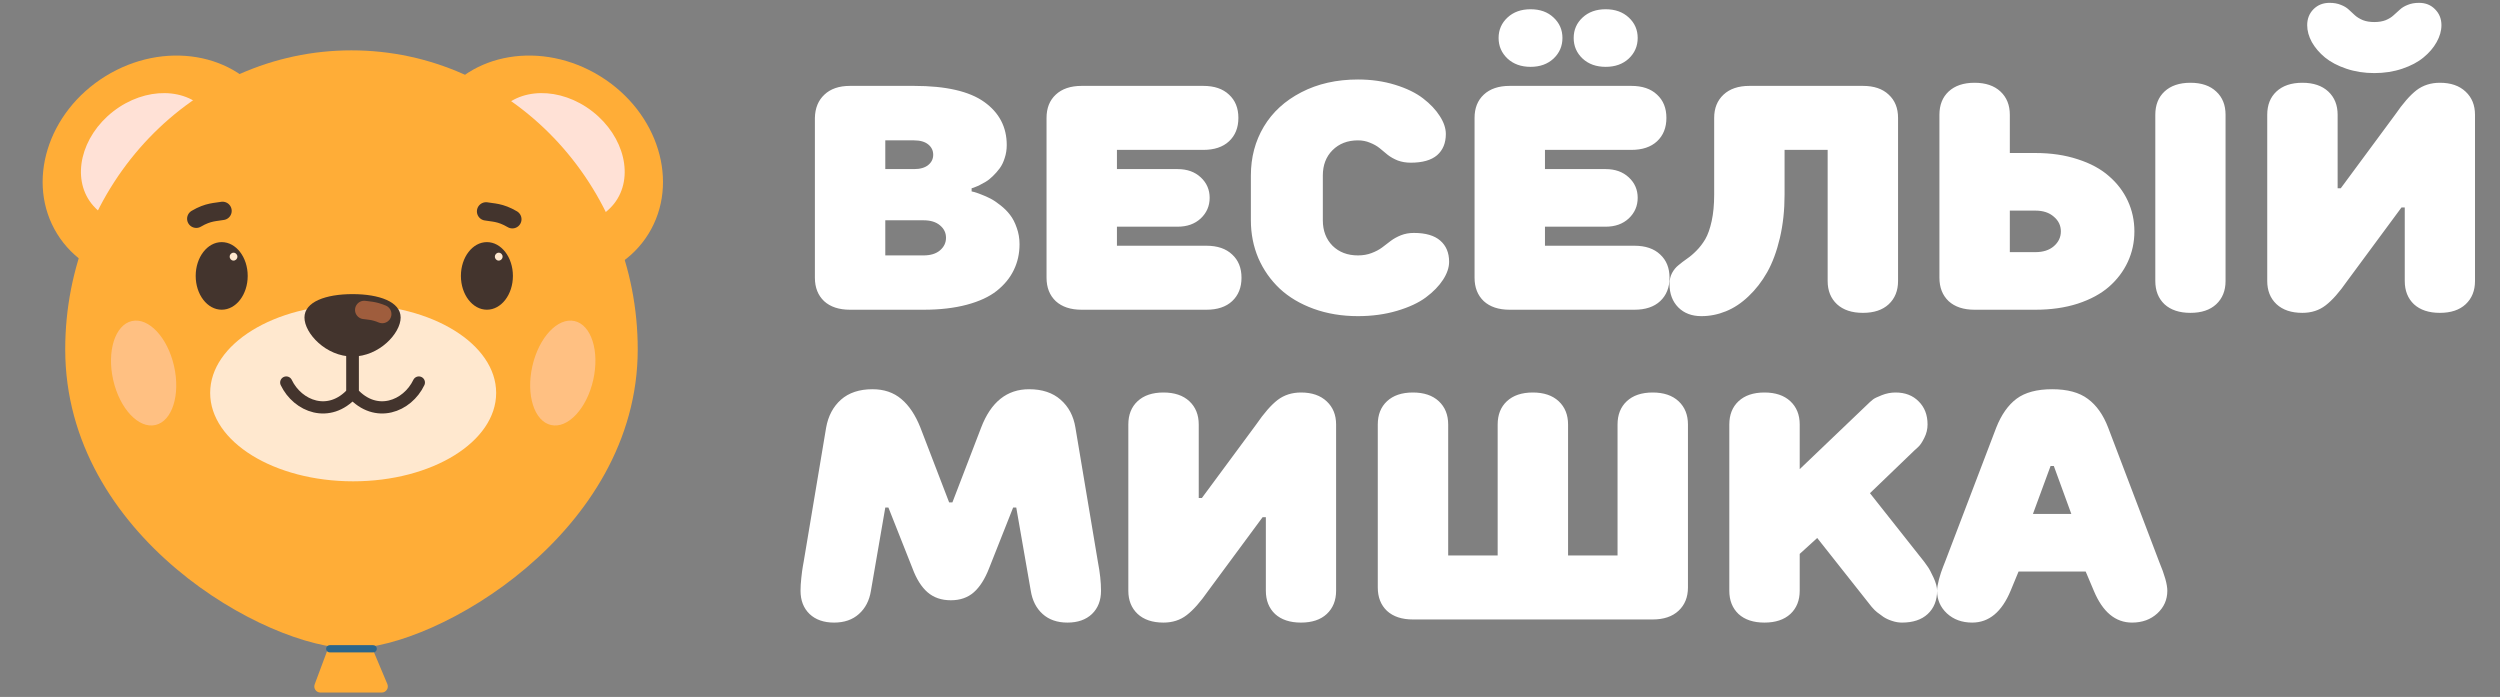
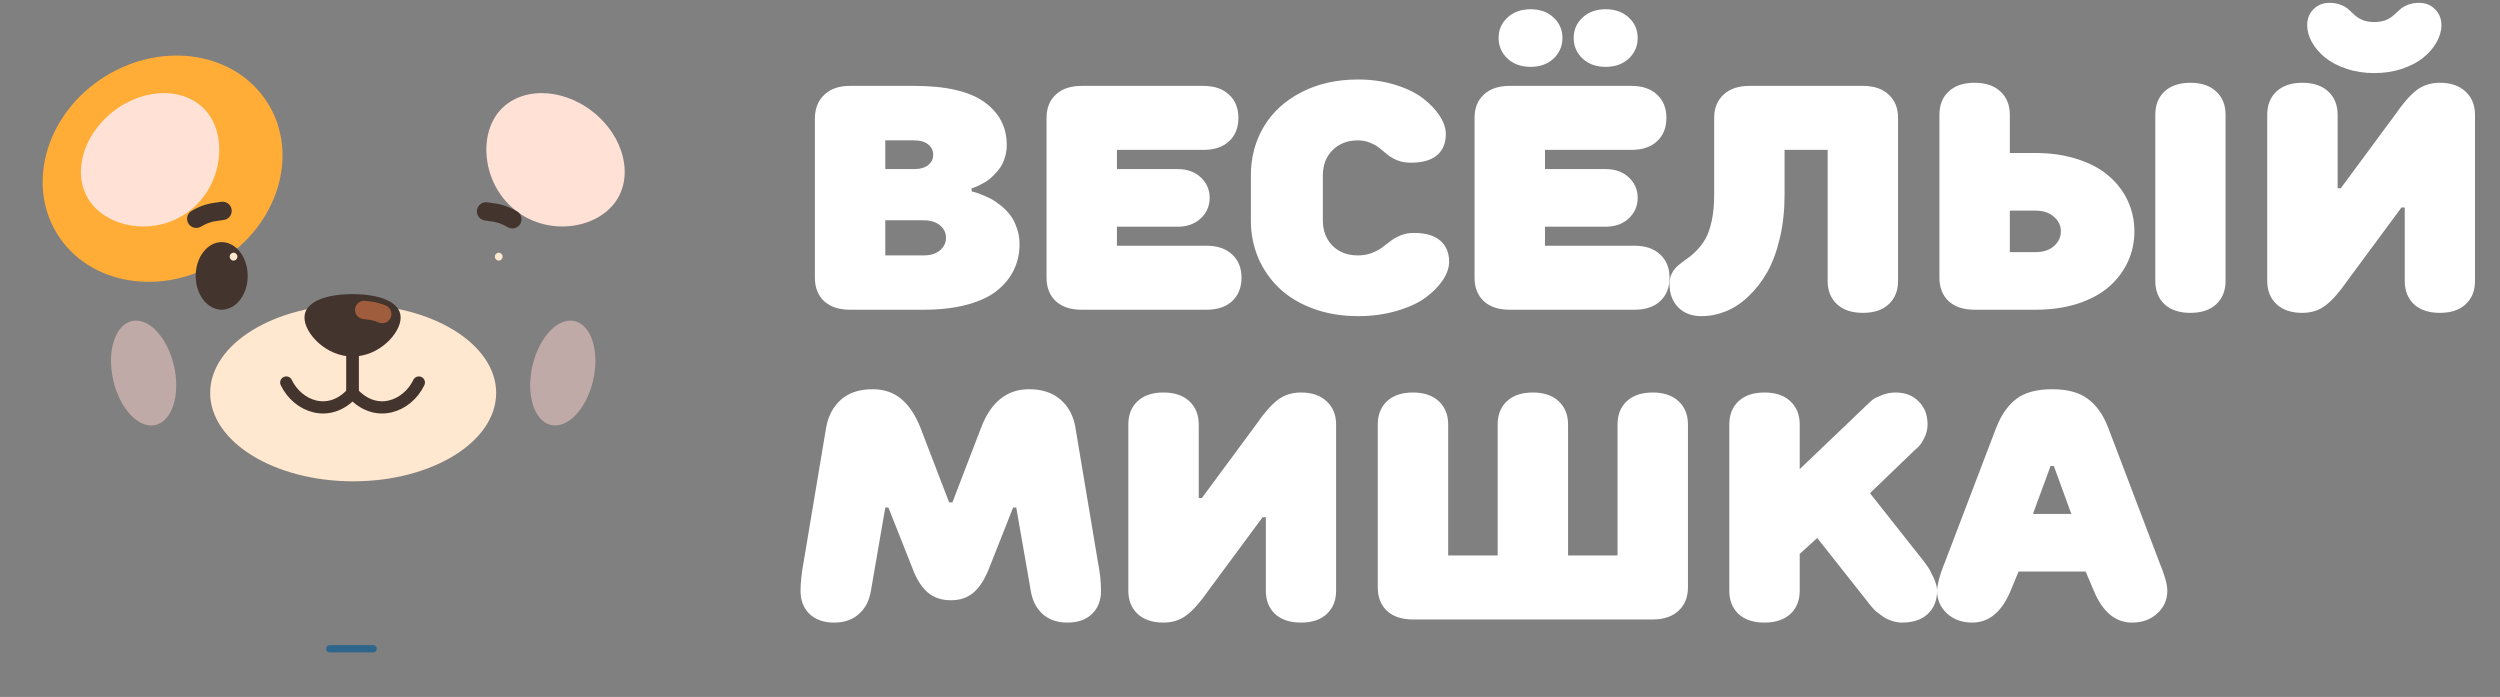
<svg xmlns="http://www.w3.org/2000/svg" width="226" height="63" viewBox="0 0 226 63" fill="none">
  <rect x="0" y="0" width="226" height="63" fill="#808080" stroke="none" />
-   <path d="M28.966 62.607H34.507C34.902 62.607 35.17 62.204 35.016 61.84L33.298 57.756C33.25 57.642 33.165 57.547 33.057 57.487L31.734 56.752C31.709 56.738 31.683 56.726 31.656 56.716L31.037 56.489C30.752 56.385 30.435 56.53 30.329 56.815L28.448 61.861C28.314 62.222 28.581 62.607 28.966 62.607Z" fill="#FFAD37" />
  <path d="M19.864 23.61C25.128 20.358 27.082 13.978 24.229 9.36C21.376 4.743 14.796 3.637 9.532 6.89C4.267 10.143 2.313 16.523 5.166 21.14C8.019 25.757 14.6 26.863 19.864 23.61Z" fill="#FFAD37" />
  <path d="M10.229 10.078C13.132 7.817 16.956 7.871 18.771 10.201C20.587 12.53 20.057 16.785 17.155 19.047C14.252 21.308 10.076 20.721 8.26 18.392C6.445 16.062 7.327 12.34 10.229 10.078Z" fill="#FFE1D6" />
-   <path d="M43.925 23.611C38.661 20.358 36.707 13.978 39.56 9.36C42.413 4.743 48.993 3.637 54.258 6.89C59.522 10.143 61.476 16.523 58.623 21.14C55.77 25.757 49.19 26.863 43.925 23.611Z" fill="#FFAD37" />
  <path d="M53.561 10.078C50.658 7.817 46.834 7.871 45.018 10.201C43.203 12.53 43.733 16.785 46.635 19.047C49.537 21.308 53.714 20.721 55.529 18.392C57.344 16.062 56.463 12.34 53.561 10.078Z" fill="#FFE1D6" />
-   <path d="M57.651 31.582C57.651 48.169 39.454 58.611 31.774 58.611C24.093 58.611 5.896 48.496 5.896 31.582C5.896 16.654 17.482 4.552 31.774 4.552C46.065 4.552 57.651 16.654 57.651 31.582Z" fill="#FFAD37" />
  <path d="M31.926 43.511C39.066 43.511 44.853 39.934 44.853 35.52C44.853 31.106 39.066 27.529 31.926 27.529C24.787 27.529 18.999 31.106 18.999 35.52C18.999 39.934 24.787 43.511 31.926 43.511Z" fill="#FFE8CF" />
  <path d="M31.871 28.469V35.52C33.986 37.87 36.83 36.742 37.864 34.58" stroke="#43342D" stroke-width="1.105" stroke-linecap="round" />
  <path d="M31.871 28.469V35.52C29.755 37.87 26.911 36.742 25.877 34.58" stroke="#43342D" stroke-width="1.105" stroke-linecap="round" />
  <path d="M36.219 28.704C36.219 30.131 34.272 32.229 31.871 32.229C29.469 32.229 27.523 30.131 27.523 28.704C27.523 27.276 29.469 26.588 31.871 26.588C34.272 26.588 36.219 27.276 36.219 28.704Z" fill="#43342D" />
  <path d="M32.924 28.018C33.317 28.081 33.781 28.064 34.558 28.39" stroke="#9F5D3D" stroke-width="1.658" stroke-linecap="round" />
  <path d="M20.042 27.998C21.34 27.998 22.392 26.631 22.392 24.943C22.392 23.255 21.34 21.887 20.042 21.887C18.744 21.887 17.691 23.255 17.691 24.943C17.691 26.631 18.744 27.998 20.042 27.998Z" fill="#43342D" />
  <path d="M20.764 23.185C20.755 23.383 20.904 23.55 21.096 23.558C21.289 23.567 21.452 23.414 21.461 23.216C21.469 23.019 21.32 22.852 21.128 22.843C20.936 22.835 20.772 22.988 20.764 23.185Z" fill="#FFE8CF" />
  <path d="M20.117 19.063C19.541 19.178 18.845 19.122 17.742 19.775" stroke="#43342D" stroke-width="1.658" stroke-linecap="round" />
  <path d="M43.941 19.109C44.518 19.223 45.214 19.167 46.316 19.82" stroke="#43342D" stroke-width="1.658" stroke-linecap="round" />
-   <path d="M44.016 27.998C45.315 27.998 46.367 26.631 46.367 24.943C46.367 23.255 45.315 21.887 44.016 21.887C42.718 21.887 41.666 23.255 41.666 24.943C41.666 26.631 42.718 27.998 44.016 27.998Z" fill="#43342D" />
  <path d="M44.737 23.185C44.728 23.383 44.877 23.55 45.07 23.558C45.262 23.567 45.425 23.414 45.434 23.216C45.443 23.019 45.294 22.852 45.102 22.843C44.909 22.835 44.746 22.988 44.737 23.185Z" fill="#FFE8CF" />
  <path d="M33.739 58.323H29.808C29.627 58.323 29.48 58.47 29.48 58.651C29.48 58.831 29.627 58.978 29.808 58.978H33.739C33.92 58.978 34.066 58.831 34.066 58.651C34.066 58.47 33.92 58.323 33.739 58.323Z" fill="#2D668A" />
  <path d="M14.044 38.423C15.564 38.08 16.321 35.698 15.735 33.102C15.149 30.506 13.443 28.68 11.923 29.023C10.404 29.366 9.647 31.748 10.232 34.344C10.818 36.94 12.525 38.766 14.044 38.423Z" fill="#FFD4CF" fill-opacity="0.5" />
  <path d="M49.816 38.423C48.296 38.08 47.539 35.698 48.125 33.102C48.711 30.506 50.418 28.68 51.937 29.023C53.457 29.366 54.214 31.748 53.628 34.344C53.042 36.94 51.335 38.766 49.816 38.423Z" fill="#FFD4CF" fill-opacity="0.5" />
  <path d="M73.666 25.107V10.657C73.685 9.773 73.972 9.072 74.527 8.555C75.082 8.028 75.853 7.764 76.841 7.764H82.627C85.505 7.764 87.622 8.249 88.977 9.218C90.331 10.187 91.009 11.485 91.009 13.113C91.009 13.527 90.948 13.917 90.825 14.284C90.712 14.651 90.562 14.961 90.374 15.215C90.186 15.469 89.979 15.704 89.753 15.921C89.536 16.137 89.315 16.311 89.09 16.443C88.864 16.575 88.657 16.687 88.469 16.782C88.281 16.866 88.13 16.927 88.017 16.965L87.834 17.021V17.304C87.89 17.313 87.97 17.332 88.073 17.36C88.186 17.388 88.389 17.459 88.68 17.572C88.981 17.685 89.268 17.812 89.541 17.953C89.814 18.094 90.115 18.296 90.444 18.559C90.783 18.823 91.07 19.11 91.305 19.42C91.55 19.731 91.752 20.121 91.912 20.592C92.081 21.052 92.166 21.546 92.166 22.073C92.166 22.929 91.992 23.71 91.644 24.416C91.305 25.121 90.792 25.747 90.106 26.293C89.428 26.829 88.525 27.247 87.396 27.548C86.267 27.849 84.964 28 83.487 28H76.841C75.844 28 75.063 27.741 74.498 27.224C73.943 26.697 73.666 25.991 73.666 25.107ZM80.03 23.089H83.487C84.118 23.089 84.612 22.939 84.969 22.638C85.336 22.327 85.519 21.946 85.519 21.495C85.519 21.043 85.336 20.667 84.969 20.366C84.612 20.065 84.118 19.914 83.487 19.914H80.03V23.089ZM80.03 15.286H82.627C83.182 15.286 83.61 15.163 83.911 14.919C84.212 14.674 84.362 14.364 84.362 13.988C84.362 13.611 84.212 13.301 83.911 13.056C83.61 12.812 83.182 12.689 82.627 12.689H80.03V15.286ZM94.607 25.107V10.657C94.607 9.773 94.885 9.072 95.44 8.555C96.004 8.028 96.785 7.764 97.782 7.764H108.775C109.772 7.764 110.548 8.028 111.103 8.555C111.668 9.072 111.95 9.773 111.95 10.657C111.95 11.541 111.668 12.247 111.103 12.774C110.548 13.291 109.772 13.55 108.775 13.55H100.971V15.286H106.461C107.317 15.286 108.013 15.535 108.549 16.034C109.085 16.532 109.353 17.148 109.353 17.882C109.353 18.616 109.085 19.237 108.549 19.745C108.013 20.244 107.317 20.493 106.461 20.493H100.971V22.214H109.057C110.054 22.214 110.83 22.478 111.385 23.005C111.95 23.522 112.232 24.223 112.232 25.107C112.232 25.991 111.95 26.697 111.385 27.224C110.83 27.741 110.054 28 109.057 28H97.782C96.785 28 96.004 27.741 95.44 27.224C94.885 26.697 94.607 25.991 94.607 25.107ZM113.079 19.914V15.864C113.079 14.227 113.469 12.755 114.25 11.447C115.031 10.14 116.16 9.105 117.637 8.343C119.123 7.572 120.831 7.186 122.759 7.186C123.963 7.186 125.083 7.346 126.118 7.666C127.153 7.985 127.994 8.395 128.644 8.893C129.293 9.392 129.796 9.923 130.154 10.488C130.52 11.052 130.704 11.593 130.704 12.111C130.704 12.929 130.44 13.569 129.914 14.03C129.387 14.481 128.592 14.707 127.529 14.707C127.105 14.707 126.715 14.641 126.358 14.51C126.009 14.368 125.708 14.199 125.454 14.002C125.21 13.795 124.965 13.592 124.721 13.395C124.476 13.197 124.184 13.033 123.846 12.901C123.516 12.76 123.154 12.689 122.759 12.689C121.818 12.689 121.052 12.986 120.459 13.578C119.876 14.162 119.584 14.924 119.584 15.864V19.914C119.584 20.855 119.876 21.622 120.459 22.214C121.052 22.798 121.818 23.089 122.759 23.089C123.211 23.089 123.62 23.019 123.987 22.878C124.363 22.736 124.683 22.567 124.946 22.37C125.21 22.172 125.469 21.974 125.723 21.777C125.986 21.579 126.292 21.41 126.64 21.269C126.997 21.128 127.388 21.057 127.811 21.057C128.874 21.057 129.669 21.288 130.196 21.749C130.732 22.21 131 22.849 131 23.668C131 24.185 130.817 24.726 130.45 25.291C130.083 25.855 129.566 26.387 128.898 26.885C128.239 27.374 127.369 27.779 126.287 28.099C125.205 28.419 124.029 28.579 122.759 28.579C121.31 28.579 119.975 28.358 118.752 27.915C117.538 27.473 116.517 26.866 115.689 26.095C114.862 25.314 114.217 24.397 113.756 23.343C113.305 22.28 113.079 21.137 113.079 19.914ZM133.3 25.107V10.657C133.3 9.773 133.578 9.072 134.133 8.555C134.697 8.028 135.478 7.764 136.475 7.764H147.468C148.465 7.764 149.241 8.028 149.796 8.555C150.361 9.072 150.643 9.773 150.643 10.657C150.643 11.541 150.361 12.247 149.796 12.774C149.241 13.291 148.465 13.55 147.468 13.55H139.665V15.286H145.154C146.01 15.286 146.706 15.535 147.242 16.034C147.779 16.532 148.047 17.148 148.047 17.882C148.047 18.616 147.779 19.237 147.242 19.745C146.706 20.244 146.01 20.493 145.154 20.493H139.665V22.214H147.75C148.748 22.214 149.524 22.478 150.079 23.005C150.643 23.522 150.925 24.223 150.925 25.107C150.925 25.991 150.643 26.697 150.079 27.224C149.524 27.741 148.748 28 147.75 28H136.475C135.478 28 134.697 27.741 134.133 27.224C133.578 26.697 133.3 25.991 133.3 25.107ZM136.278 5.295C135.742 4.787 135.473 4.166 135.473 3.432C135.473 2.698 135.742 2.082 136.278 1.584C136.814 1.085 137.51 0.836 138.366 0.836C139.222 0.836 139.914 1.085 140.441 1.584C140.977 2.082 141.245 2.698 141.245 3.432C141.245 4.166 140.977 4.787 140.441 5.295C139.904 5.793 139.213 6.043 138.366 6.043C137.51 6.043 136.814 5.793 136.278 5.295ZM143.065 5.295C142.529 4.787 142.261 4.166 142.261 3.432C142.261 2.698 142.529 2.082 143.065 1.584C143.602 1.085 144.298 0.836 145.154 0.836C146.01 0.836 146.706 1.085 147.242 1.584C147.779 2.082 148.047 2.698 148.047 3.432C148.047 4.166 147.779 4.787 147.242 5.295C146.706 5.793 146.01 6.043 145.154 6.043C144.298 6.043 143.602 5.793 143.065 5.295ZM150.925 25.686C150.925 25.3 151.001 24.966 151.151 24.684C151.302 24.402 151.495 24.166 151.73 23.978C151.965 23.781 152.224 23.583 152.506 23.386C152.797 23.188 153.084 22.943 153.367 22.652C153.658 22.36 153.922 22.017 154.157 21.622C154.392 21.217 154.585 20.672 154.735 19.985C154.886 19.298 154.961 18.503 154.961 17.6V10.657C154.961 9.782 155.243 9.081 155.808 8.555C156.372 8.028 157.153 7.764 158.15 7.764H168.409C169.407 7.764 170.183 8.028 170.738 8.555C171.302 9.072 171.584 9.773 171.584 10.657V25.404C171.584 26.278 171.302 26.979 170.738 27.506C170.183 28.023 169.407 28.282 168.409 28.282C167.412 28.282 166.631 28.023 166.067 27.506C165.502 26.979 165.22 26.278 165.22 25.404V13.55H161.325V17.6C161.325 19.002 161.184 20.305 160.902 21.509C160.62 22.713 160.239 23.743 159.759 24.599C159.279 25.446 158.715 26.175 158.066 26.786C157.426 27.398 156.744 27.849 156.02 28.141C155.305 28.433 154.566 28.579 153.804 28.579C152.939 28.579 152.242 28.315 151.716 27.788C151.189 27.252 150.925 26.551 150.925 25.686ZM175.324 25.107V10.375C175.324 9.491 175.601 8.79 176.156 8.272C176.721 7.746 177.502 7.482 178.499 7.482C179.496 7.482 180.277 7.746 180.841 8.272C181.406 8.799 181.688 9.5 181.688 10.375V13.832H184.002C185.413 13.832 186.688 14.02 187.827 14.397C188.974 14.764 189.915 15.272 190.649 15.921C191.392 16.56 191.961 17.308 192.356 18.164C192.751 19.02 192.949 19.938 192.949 20.916C192.949 21.895 192.751 22.812 192.356 23.668C191.961 24.524 191.392 25.276 190.649 25.926C189.915 26.565 188.974 27.073 187.827 27.45C186.688 27.817 185.413 28 184.002 28H178.499C177.502 28 176.721 27.741 176.156 27.224C175.601 26.697 175.324 25.991 175.324 25.107ZM181.688 22.793H184.002C184.698 22.793 185.254 22.614 185.667 22.257C186.091 21.89 186.302 21.443 186.302 20.916C186.302 20.389 186.091 19.947 185.667 19.59C185.254 19.223 184.698 19.039 184.002 19.039H181.688V22.793ZM194.84 25.404V10.375C194.84 9.491 195.117 8.79 195.672 8.272C196.237 7.746 197.018 7.482 198.015 7.482C199.012 7.482 199.788 7.746 200.343 8.272C200.908 8.79 201.19 9.491 201.19 10.375V25.404C201.19 26.278 200.908 26.979 200.343 27.506C199.788 28.023 199.012 28.282 198.015 28.282C197.018 28.282 196.237 28.023 195.672 27.506C195.117 26.979 194.84 26.278 194.84 25.404ZM204.958 25.404V10.375C204.958 9.491 205.235 8.79 205.79 8.272C206.355 7.746 207.136 7.482 208.133 7.482C209.13 7.482 209.911 7.746 210.475 8.272C211.04 8.799 211.322 9.5 211.322 10.375V17.021H211.604L216.515 10.375C217.22 9.35 217.865 8.611 218.448 8.159C219.041 7.708 219.746 7.482 220.565 7.482C221.553 7.482 222.329 7.75 222.893 8.286C223.458 8.813 223.74 9.509 223.74 10.375V25.404C223.74 26.278 223.458 26.979 222.893 27.506C222.338 28.023 221.562 28.282 220.565 28.282C219.568 28.282 218.787 28.023 218.222 27.506C217.667 26.979 217.39 26.278 217.39 25.404V18.757H217.093L212.183 25.404C211.477 26.419 210.828 27.153 210.235 27.605C209.652 28.056 208.951 28.282 208.133 28.282C207.136 28.282 206.355 28.019 205.79 27.492C205.235 26.965 204.958 26.269 204.958 25.404ZM208.57 2.275C208.57 1.701 208.758 1.221 209.135 0.836C209.52 0.45 210.005 0.257 210.588 0.257C210.983 0.257 211.327 0.318 211.618 0.441C211.91 0.553 212.15 0.699 212.338 0.878C212.526 1.047 212.709 1.217 212.888 1.386C213.076 1.555 213.316 1.701 213.608 1.823C213.9 1.936 214.243 1.993 214.638 1.993C215.033 1.993 215.377 1.936 215.668 1.823C215.96 1.701 216.195 1.555 216.374 1.386C216.562 1.217 216.75 1.047 216.938 0.878C217.126 0.699 217.366 0.553 217.658 0.441C217.949 0.318 218.293 0.257 218.688 0.257C219.271 0.257 219.751 0.45 220.127 0.836C220.513 1.221 220.706 1.701 220.706 2.275C220.706 2.783 220.56 3.296 220.268 3.813C219.986 4.321 219.591 4.782 219.083 5.196C218.585 5.61 217.945 5.949 217.164 6.212C216.383 6.476 215.541 6.607 214.638 6.607C213.735 6.607 212.893 6.476 212.112 6.212C211.331 5.949 210.687 5.61 210.179 5.196C209.68 4.782 209.285 4.321 208.994 3.813C208.711 3.296 208.57 2.783 208.57 2.275ZM72.368 53.404C72.368 53.065 72.391 52.679 72.438 52.246C72.485 51.804 72.532 51.451 72.579 51.188L72.65 50.793L74.682 38.657C74.87 37.603 75.317 36.762 76.022 36.131C76.737 35.501 77.688 35.186 78.873 35.186C79.917 35.186 80.787 35.482 81.484 36.075C82.18 36.658 82.754 37.519 83.205 38.657L85.802 45.416H86.098L88.694 38.657C89.579 36.343 91.023 35.186 93.027 35.186C94.212 35.186 95.162 35.501 95.877 36.131C96.602 36.762 97.048 37.603 97.218 38.657L99.25 50.793C99.438 51.762 99.532 52.632 99.532 53.404C99.532 54.278 99.259 54.979 98.713 55.506C98.168 56.023 97.429 56.282 96.498 56.282C95.576 56.282 94.828 56.023 94.254 55.506C93.68 54.989 93.323 54.288 93.182 53.404L91.87 45.882H91.587L89.414 51.371C89.038 52.34 88.577 53.065 88.031 53.545C87.486 54.024 86.794 54.264 85.957 54.264C85.11 54.264 84.409 54.024 83.854 53.545C83.299 53.065 82.843 52.34 82.485 51.371L80.312 45.882H80.03L78.732 53.404C78.591 54.288 78.228 54.989 77.645 55.506C77.071 56.023 76.323 56.282 75.402 56.282C74.47 56.282 73.732 56.023 73.186 55.506C72.64 54.979 72.368 54.278 72.368 53.404ZM102.001 53.404V38.375C102.001 37.491 102.279 36.79 102.834 36.272C103.398 35.745 104.179 35.482 105.176 35.482C106.174 35.482 106.954 35.745 107.519 36.272C108.083 36.799 108.366 37.5 108.366 38.375V45.021H108.648L113.559 38.375C114.264 37.349 114.909 36.611 115.492 36.16C116.085 35.708 116.79 35.482 117.609 35.482C118.596 35.482 119.372 35.75 119.937 36.286C120.501 36.813 120.784 37.51 120.784 38.375V53.404C120.784 54.278 120.501 54.979 119.937 55.506C119.382 56.023 118.606 56.282 117.609 56.282C116.611 56.282 115.831 56.023 115.266 55.506C114.711 54.979 114.433 54.278 114.433 53.404V46.757H114.137L109.226 53.404C108.521 54.419 107.872 55.153 107.279 55.605C106.696 56.056 105.995 56.282 105.176 56.282C104.179 56.282 103.398 56.019 102.834 55.492C102.279 54.965 102.001 54.269 102.001 53.404ZM124.551 53.107V38.375C124.551 37.491 124.829 36.79 125.384 36.272C125.948 35.745 126.729 35.482 127.726 35.482C128.724 35.482 129.504 35.745 130.069 36.272C130.633 36.799 130.916 37.5 130.916 38.375V50.214H135.389V38.375C135.389 37.491 135.666 36.79 136.221 36.272C136.786 35.745 137.567 35.482 138.564 35.482C139.561 35.482 140.342 35.745 140.906 36.272C141.471 36.799 141.753 37.5 141.753 38.375V50.214H146.226V38.375C146.226 37.491 146.504 36.79 147.059 36.272C147.623 35.745 148.404 35.482 149.401 35.482C150.399 35.482 151.179 35.745 151.744 36.272C152.308 36.799 152.591 37.5 152.591 38.375V53.107C152.591 53.982 152.308 54.683 151.744 55.21C151.179 55.737 150.399 56 149.401 56H127.726C126.729 56 125.948 55.741 125.384 55.224C124.829 54.697 124.551 53.992 124.551 53.107ZM156.33 53.404V38.375C156.33 37.491 156.608 36.79 157.163 36.272C157.727 35.745 158.508 35.482 159.505 35.482C160.502 35.482 161.283 35.745 161.848 36.272C162.412 36.799 162.694 37.5 162.694 38.375V42.411L169.044 36.343C169.11 36.277 169.204 36.197 169.327 36.103C169.449 36.009 169.712 35.882 170.117 35.722C170.521 35.562 170.935 35.482 171.359 35.482C172.224 35.482 172.92 35.75 173.447 36.286C173.983 36.813 174.251 37.51 174.251 38.375C174.251 38.798 174.153 39.203 173.955 39.589C173.767 39.974 173.579 40.252 173.391 40.421L173.094 40.689L169.044 44.584L173.955 50.793C174.04 50.906 174.143 51.052 174.266 51.23C174.397 51.409 174.571 51.734 174.788 52.204C175.004 52.665 175.112 53.065 175.112 53.404C175.112 54.278 174.83 54.979 174.266 55.506C173.71 56.023 172.934 56.282 171.937 56.282C171.636 56.282 171.335 56.23 171.034 56.127C170.742 56.033 170.488 55.915 170.272 55.774C170.065 55.633 169.872 55.492 169.693 55.351C169.524 55.21 169.397 55.087 169.312 54.984L169.185 54.843L164.275 48.634L162.694 50.073V53.404C162.694 54.278 162.412 54.979 161.848 55.506C161.283 56.023 160.502 56.282 159.505 56.282C158.508 56.282 157.727 56.023 157.163 55.506C156.608 54.979 156.33 54.278 156.33 53.404ZM175.112 53.404C175.112 53.15 175.169 52.806 175.282 52.373C175.404 51.931 175.526 51.56 175.648 51.259L175.832 50.793L180.46 38.657C180.921 37.491 181.533 36.62 182.295 36.047C183.066 35.473 184.139 35.186 185.512 35.186C186.895 35.186 187.972 35.477 188.744 36.061C189.525 36.635 190.136 37.5 190.578 38.657L195.193 50.793C195.682 51.959 195.926 52.83 195.926 53.404C195.926 54.213 195.625 54.895 195.023 55.45C194.421 56.005 193.659 56.282 192.737 56.282C191.232 56.282 190.08 55.323 189.28 53.404L188.546 51.668H182.478L181.759 53.404C180.959 55.323 179.802 56.282 178.287 56.282C177.365 56.282 176.603 56.005 176.001 55.45C175.409 54.895 175.112 54.213 175.112 53.404ZM183.777 46.461H187.248L185.667 42.129H185.371L183.777 46.461Z" fill="white" />
</svg>